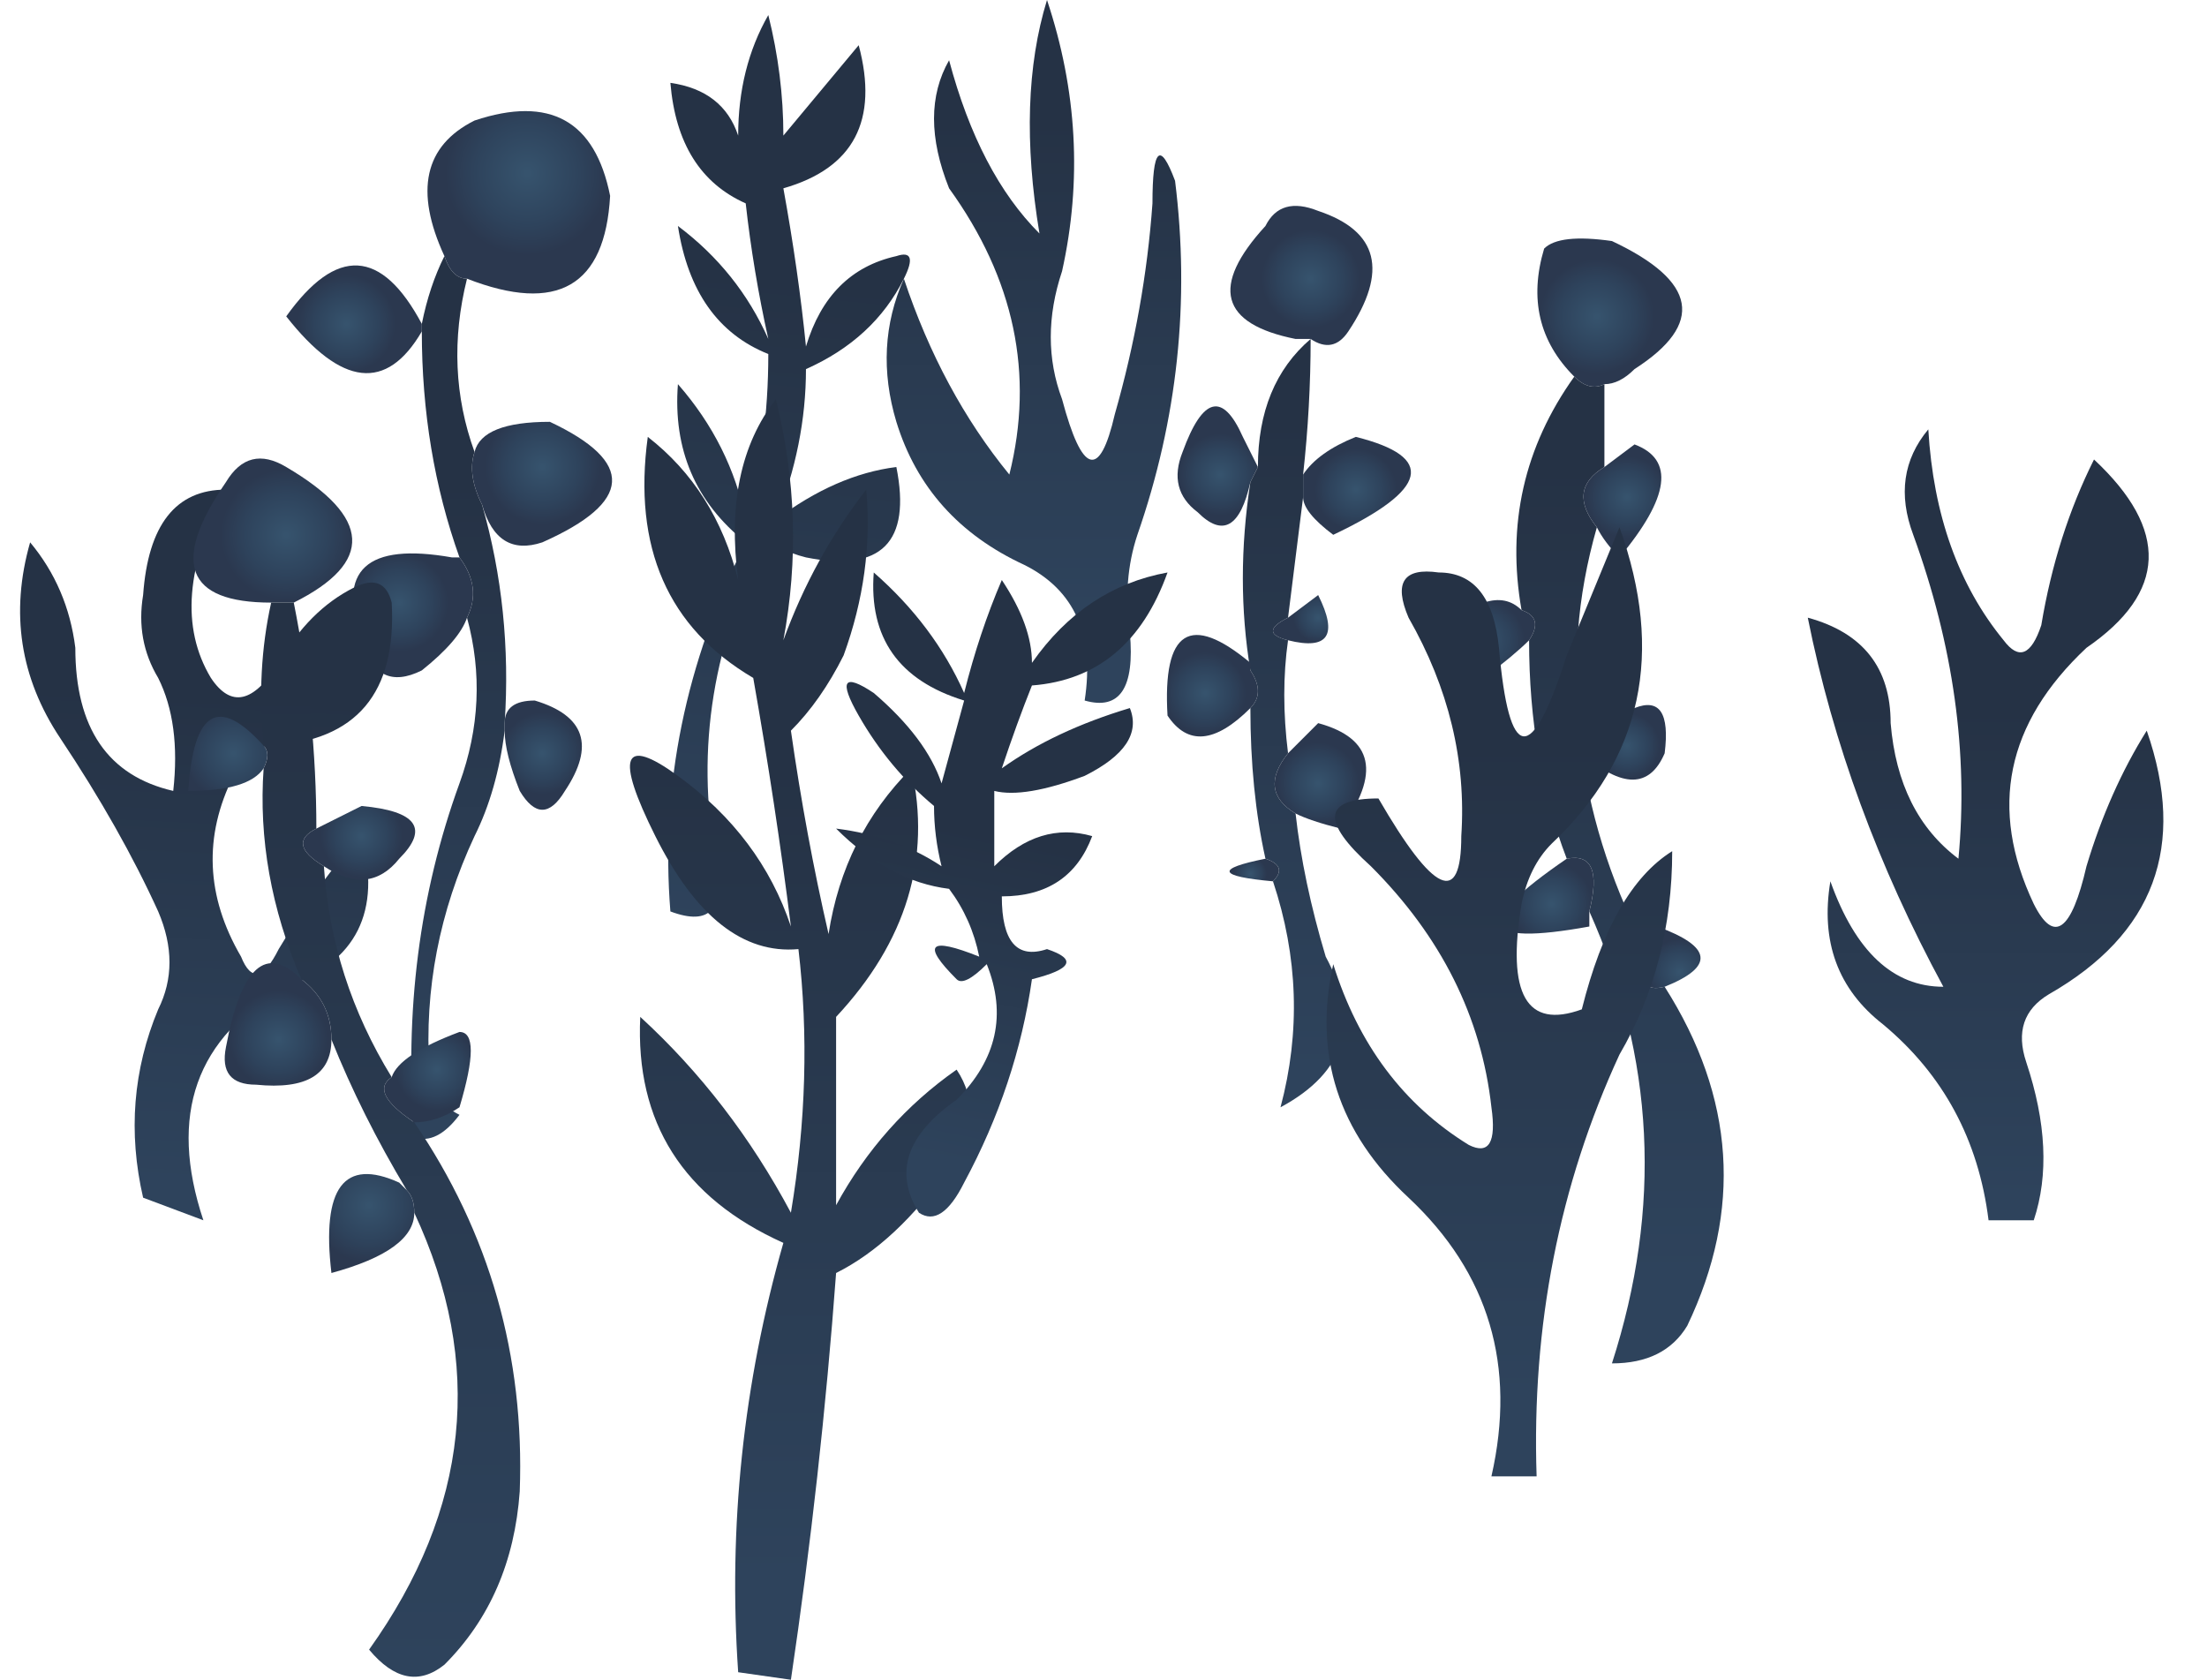
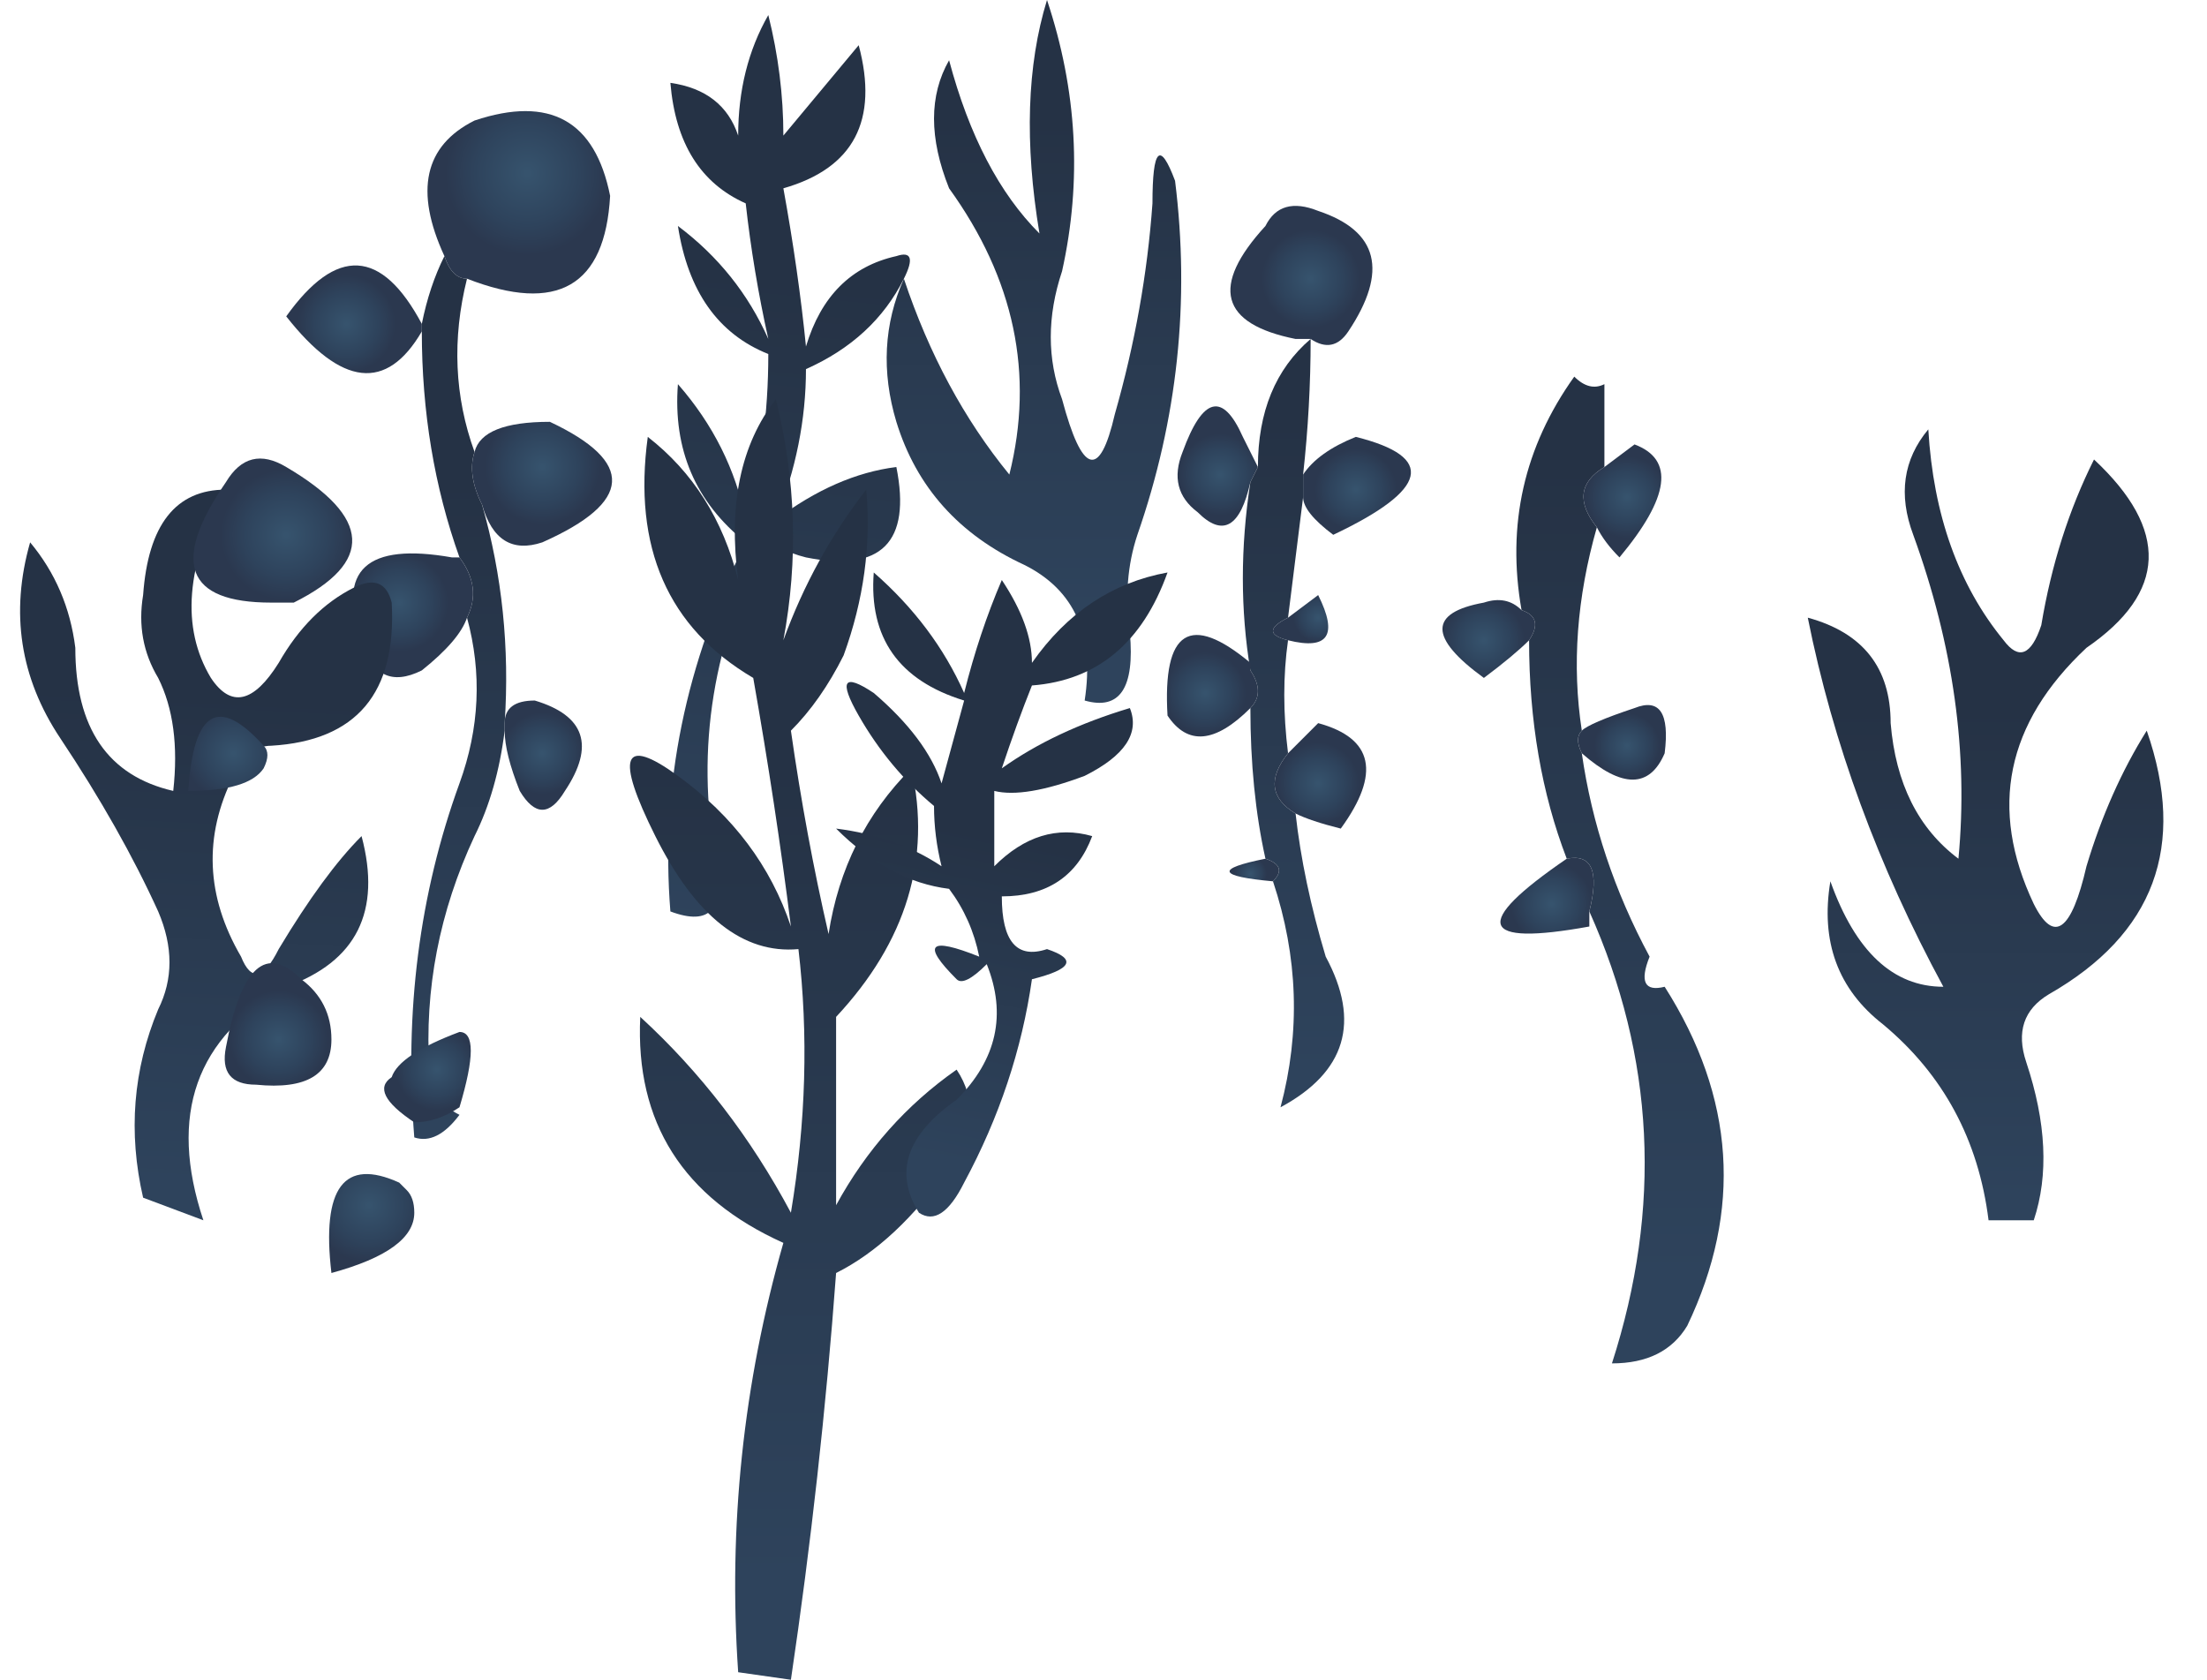
<svg xmlns="http://www.w3.org/2000/svg" height="11.15px" width="14.65px">
  <g transform="matrix(1.0, 0.0, 0.0, 1.0, 7.25, 5.55)">
    <path d="M-0.35 -4.0 Q-0.5 -4.9 -0.3 -5.55 0.0 -4.65 -0.2 -3.75 -0.35 -3.3 -0.2 -2.9 0.0 -2.15 0.15 -2.8 0.35 -3.5 0.4 -4.2 0.4 -4.75 0.55 -4.35 0.7 -3.15 0.3 -2.0 0.2 -1.7 0.25 -1.35 0.3 -0.8 -0.05 -0.9 0.05 -1.55 -0.45 -1.8 -1.1 -2.1 -1.3 -2.75 -1.45 -3.25 -1.25 -3.7 -1.0 -2.95 -0.55 -2.4 -0.3 -3.4 -0.95 -4.3 -1.15 -4.8 -0.95 -5.15 -0.75 -4.4 -0.35 -4.0" fill="url(#gradient0)" fill-rule="evenodd" stroke="none" />
-     <path d="M3.4 -3.0 Q3.3 -2.95 3.2 -3.05 2.85 -3.4 3.0 -3.9 3.1 -4.0 3.45 -3.95 4.3 -3.55 3.6 -3.1 3.5 -3.0 3.4 -3.0" fill="url(#gradient1)" fill-rule="evenodd" stroke="none" />
    <path d="M2.85 -1.5 Q3.0 -1.45 2.9 -1.3 2.8 -1.2 2.6 -1.05 2.05 -1.45 2.6 -1.55 2.75 -1.6 2.85 -1.5" fill="url(#gradient2)" fill-rule="evenodd" stroke="none" />
    <path d="M2.9 -1.3 Q3.0 -1.45 2.85 -1.5 2.7 -2.35 3.2 -3.05 3.3 -2.95 3.4 -3.0 L3.4 -2.45 Q3.15 -2.3 3.35 -2.05 3.15 -1.35 3.25 -0.7 3.2 -0.65 3.25 -0.55 3.35 0.15 3.7 0.8 3.6 1.05 3.8 1.0 4.5 2.1 3.95 3.25 3.8 3.5 3.45 3.5 3.95 1.95 3.3 0.5 3.4 0.1 3.15 0.15 2.9 -0.5 2.9 -1.3" fill="url(#gradient3)" fill-rule="evenodd" stroke="none" />
    <path d="M3.35 -2.05 Q3.15 -2.3 3.4 -2.45 L3.6 -2.6 Q4.0 -2.45 3.5 -1.85 3.4 -1.95 3.35 -2.05" fill="url(#gradient4)" fill-rule="evenodd" stroke="none" />
    <path d="M3.25 -0.55 Q3.2 -0.65 3.25 -0.7 3.3 -0.75 3.6 -0.85 3.85 -0.95 3.8 -0.55 3.65 -0.2 3.25 -0.55" fill="url(#gradient5)" fill-rule="evenodd" stroke="none" />
    <path d="M3.15 0.15 Q3.4 0.1 3.3 0.5 L3.3 0.6 Q2.2 0.8 3.15 0.15" fill="url(#gradient6)" fill-rule="evenodd" stroke="none" />
-     <path d="M3.8 1.0 Q3.6 1.05 3.7 0.8 3.7 0.7 3.75 0.6 4.3 0.8 3.8 1.0" fill="url(#gradient7)" fill-rule="evenodd" stroke="none" />
    <path d="M-2.8 -5.0 Q-2.45 -4.95 -2.35 -4.65 -2.35 -5.1 -2.15 -5.45 -2.05 -5.05 -2.05 -4.65 -1.8 -4.95 -1.55 -5.25 -1.35 -4.5 -2.05 -4.3 -1.95 -3.75 -1.9 -3.25 -1.75 -3.75 -1.3 -3.85 -1.15 -3.9 -1.25 -3.7 -1.45 -3.3 -1.9 -3.1 -1.9 -2.6 -2.1 -2.1 -1.7 -2.4 -1.3 -2.45 -1.15 -1.7 -1.9 -1.85 -2.1 -1.9 -2.15 -2.0 -2.7 -0.95 -2.5 0.15 -2.4 0.65 -2.8 0.5 -2.9 -0.75 -2.3 -1.95 -2.8 -2.35 -2.75 -3.0 -2.4 -2.6 -2.3 -2.1 -2.15 -2.6 -2.15 -3.2 -2.65 -3.4 -2.75 -4.05 -2.35 -3.75 -2.15 -3.3 -2.25 -3.75 -2.3 -4.2 -2.75 -4.4 -2.8 -5.0" fill="url(#gradient8)" fill-rule="evenodd" stroke="none" />
    <path d="M-1.65 -1.2 Q-1.8 -0.9 -2.0 -0.7 -1.9 0.0 -1.75 0.65 -1.65 0.0 -1.2 -0.45 -1.0 0.45 -1.7 1.2 L-1.7 2.45 Q-1.4 1.9 -0.9 1.55 -0.7 1.85 -0.95 2.2 -1.3 2.7 -1.7 2.9 -1.8 4.25 -2.0 5.6 L-2.35 5.55 Q-2.45 4.1 -2.05 2.7 -3.05 2.25 -3.0 1.2 -2.4 1.75 -2.0 2.5 -1.85 1.6 -1.95 0.75 -2.5 0.8 -2.9 0.0 -3.3 -0.8 -2.75 -0.4 -2.2 0.0 -2.0 0.6 -2.1 -0.2 -2.25 -1.05 -3.1 -1.55 -2.95 -2.65 -2.5 -2.3 -2.35 -1.7 -2.45 -2.45 -2.1 -2.9 -1.9 -2.1 -2.05 -1.3 -1.85 -1.85 -1.5 -2.3 -1.45 -1.75 -1.65 -1.2" fill="url(#gradient9)" fill-rule="evenodd" stroke="none" />
    <path d="M-4.3 -3.85 Q-4.6 -4.5 -4.1 -4.75 -3.35 -5.0 -3.2 -4.25 -3.25 -3.35 -4.15 -3.7 -4.25 -3.7 -4.3 -3.85" fill="url(#gradient10)" fill-rule="evenodd" stroke="none" />
    <path d="M-4.45 -3.35 Q-4.8 -2.75 -5.35 -3.45 -4.85 -4.15 -4.45 -3.4 L-4.45 -3.35" fill="url(#gradient11)" fill-rule="evenodd" stroke="none" />
    <path d="M-4.3 -3.85 Q-4.25 -3.7 -4.15 -3.7 -4.3 -3.1 -4.1 -2.55 -4.15 -2.4 -4.05 -2.2 -3.85 -1.5 -3.9 -0.75 L-3.9 -0.7 Q-3.95 -0.3 -4.1 0.0 -4.45 0.75 -4.4 1.55 -4.4 1.75 -4.2 1.85 -4.35 2.05 -4.5 2.0 -4.6 0.75 -4.2 -0.35 -4.0 -0.9 -4.15 -1.45 -4.05 -1.65 -4.2 -1.85 -4.45 -2.55 -4.45 -3.35 L-4.45 -3.4 Q-4.4 -3.65 -4.3 -3.85" fill="url(#gradient12)" fill-rule="evenodd" stroke="none" />
    <path d="M-4.1 -2.55 Q-4.05 -2.75 -3.6 -2.75 -2.75 -2.35 -3.65 -1.95 -3.95 -1.85 -4.05 -2.2 -4.15 -2.4 -4.1 -2.55" fill="url(#gradient13)" fill-rule="evenodd" stroke="none" />
    <path d="M-4.15 -1.45 Q-4.2 -1.3 -4.45 -1.1 -4.75 -0.95 -4.85 -1.3 -5.1 -2.0 -4.25 -1.85 L-4.2 -1.85 Q-4.05 -1.65 -4.15 -1.45" fill="url(#gradient14)" fill-rule="evenodd" stroke="none" />
    <path d="M-3.9 -0.75 Q-3.9 -0.9 -3.7 -0.9 -3.2 -0.75 -3.5 -0.3 -3.65 -0.05 -3.8 -0.3 -3.9 -0.55 -3.9 -0.7 L-3.9 -0.75" fill="url(#gradient15)" fill-rule="evenodd" stroke="none" />
    <path d="M-6.3 -1.6 Q-6.25 -2.3 -5.75 -2.3 -6.15 -1.55 -5.85 -1.05 -5.65 -0.75 -5.4 -1.15 -5.2 -1.5 -4.9 -1.65 -4.7 -1.75 -4.65 -1.55 -4.6 -0.65 -5.45 -0.6 -5.6 -0.6 -5.7 -0.4 -6.0 0.2 -5.65 0.8 -5.55 1.05 -5.4 0.75 -5.1 0.25 -4.85 0.0 -4.65 0.75 -5.35 1.0 -6.25 1.5 -5.9 2.55 L-6.3 2.4 Q-6.45 1.75 -6.2 1.15 -6.05 0.85 -6.2 0.5 -6.45 -0.05 -6.85 -0.65 -7.25 -1.25 -7.05 -1.95 -6.8 -1.65 -6.75 -1.25 -6.75 -0.45 -6.1 -0.3 -6.05 -0.75 -6.2 -1.05 -6.35 -1.3 -6.3 -1.6" fill="url(#gradient16)" fill-rule="evenodd" stroke="none" />
    <path d="M-0.4 -1.15 Q-0.05 -1.65 0.5 -1.75 0.25 -1.05 -0.4 -1.0 -0.5 -0.75 -0.6 -0.45 -0.25 -0.7 0.25 -0.85 0.35 -0.6 -0.05 -0.4 -0.45 -0.25 -0.65 -0.3 L-0.65 0.2 Q-0.35 -0.1 0.0 0.0 -0.15 0.4 -0.6 0.4 -0.6 0.85 -0.3 0.75 0.0 0.85 -0.4 0.95 -0.5 1.65 -0.85 2.3 -1.0 2.6 -1.15 2.5 -1.4 2.1 -0.9 1.75 -0.5 1.35 -0.7 0.85 -0.85 1.0 -0.9 0.95 -1.25 0.6 -0.75 0.8 -0.8 0.55 -0.95 0.35 -1.35 0.3 -1.7 -0.05 -1.3 0.0 -1.0 0.2 -1.05 0.0 -1.05 -0.2 -1.35 -0.45 -1.55 -0.8 -1.75 -1.15 -1.45 -0.95 -1.1 -0.65 -1.0 -0.35 L-0.85 -0.9 Q-1.5 -1.1 -1.45 -1.75 -1.05 -1.4 -0.85 -0.95 -0.75 -1.35 -0.6 -1.7 -0.4 -1.4 -0.4 -1.15" fill="url(#gradient17)" fill-rule="evenodd" stroke="none" />
    <path d="M1.45 -3.3 L1.35 -3.3 Q0.6 -3.45 1.15 -4.05 1.25 -4.25 1.5 -4.15 2.1 -3.95 1.7 -3.35 1.6 -3.2 1.45 -3.3" fill="url(#gradient18)" fill-rule="evenodd" stroke="none" />
    <path d="M1.05 -2.35 Q0.95 -1.9 0.7 -2.15 0.5 -2.3 0.6 -2.55 0.8 -3.1 1.0 -2.65 L1.1 -2.45 1.05 -2.35" fill="url(#gradient19)" fill-rule="evenodd" stroke="none" />
    <path d="M1.45 -3.3 Q1.45 -2.85 1.4 -2.4 L1.4 -2.25 Q1.35 -1.85 1.3 -1.45 1.1 -1.35 1.3 -1.3 1.25 -0.95 1.3 -0.55 1.1 -0.3 1.35 -0.15 1.4 0.3 1.55 0.8 1.9 1.45 1.25 1.8 1.45 1.05 1.2 0.3 1.3 0.2 1.15 0.15 1.05 -0.3 1.05 -0.85 1.15 -0.95 1.05 -1.1 0.95 -1.7 1.05 -2.35 L1.1 -2.45 Q1.1 -3.0 1.45 -3.3" fill="url(#gradient20)" fill-rule="evenodd" stroke="none" />
    <path d="M1.4 -2.4 Q1.5 -2.55 1.75 -2.65 2.55 -2.45 1.6 -2.0 1.4 -2.15 1.4 -2.25 L1.4 -2.4" fill="url(#gradient21)" fill-rule="evenodd" stroke="none" />
    <path d="M1.3 -1.45 L1.5 -1.6 Q1.7 -1.2 1.3 -1.3 1.1 -1.35 1.3 -1.45" fill="url(#gradient22)" fill-rule="evenodd" stroke="none" />
    <path d="M1.05 -0.85 Q0.7 -0.5 0.5 -0.8 0.45 -1.65 1.05 -1.15 L1.05 -1.1 Q1.15 -0.95 1.05 -0.85" fill="url(#gradient23)" fill-rule="evenodd" stroke="none" />
    <path d="M1.2 0.3 Q0.65 0.25 1.15 0.15 1.3 0.2 1.2 0.3" fill="url(#gradient24)" fill-rule="evenodd" stroke="none" />
    <path d="M1.3 -0.55 L1.5 -0.75 Q2.05 -0.6 1.65 -0.05 1.45 -0.1 1.35 -0.15 1.1 -0.3 1.3 -0.55" fill="url(#gradient25)" fill-rule="evenodd" stroke="none" />
-     <path d="M3.5 -2.05 Q3.95 -0.8 3.05 0.05 2.9 0.2 2.85 0.45 2.7 1.35 3.25 1.15 3.45 0.35 3.85 0.1 3.85 0.85 3.5 1.45 2.9 2.75 2.95 4.25 L2.65 4.25 Q2.9 3.15 2.1 2.4 1.4 1.75 1.6 0.85 1.85 1.65 2.5 2.05 2.7 2.15 2.65 1.8 2.55 0.9 1.85 0.2 1.35 -0.25 1.9 -0.25 2.45 0.7 2.45 0.0 2.5 -0.75 2.1 -1.45 1.95 -1.8 2.3 -1.75 2.65 -1.75 2.7 -1.25 2.8 -0.1 3.15 -1.2 L3.5 -2.05" fill="url(#gradient26)" fill-rule="evenodd" stroke="none" />
    <path d="M5.55 -2.7 Q5.6 -1.85 6.05 -1.3 6.2 -1.1 6.3 -1.4 6.4 -2.0 6.65 -2.5 7.4 -1.8 6.6 -1.25 5.8 -0.5 6.25 0.45 6.45 0.85 6.6 0.2 6.75 -0.3 7.0 -0.7 7.4 0.45 6.35 1.05 6.1 1.2 6.2 1.5 6.4 2.1 6.25 2.55 L5.95 2.55 Q5.85 1.75 5.25 1.25 4.8 0.9 4.9 0.3 5.15 1.0 5.65 1.0 5.0 -0.2 4.75 -1.45 5.3 -1.3 5.3 -0.75 5.35 -0.15 5.75 0.15 5.85 -0.9 5.45 -2.0 5.3 -2.4 5.55 -2.7" fill="url(#gradient27)" fill-rule="evenodd" stroke="none" />
    <path d="M-5.45 -1.55 Q-6.3 -1.55 -5.75 -2.35 -5.6 -2.6 -5.35 -2.45 -4.5 -1.95 -5.3 -1.55 L-5.45 -1.55" fill="url(#gradient28)" fill-rule="evenodd" stroke="none" />
-     <path d="M-5.3 -1.55 Q-5.15 -0.8 -5.15 -0.05 -5.35 0.05 -5.1 0.2 -5.05 0.95 -4.65 1.6 -4.8 1.7 -4.5 1.9 -3.75 3.0 -3.8 4.35 -3.85 5.05 -4.3 5.5 -4.55 5.7 -4.8 5.4 -3.8 4.0 -4.5 2.5 -4.5 2.4 -4.55 2.35 -4.85 1.85 -5.05 1.35 -5.05 1.1 -5.25 0.95 -5.55 0.25 -5.5 -0.45 -5.45 -0.55 -5.5 -0.6 -5.55 -1.1 -5.45 -1.55 L-5.3 -1.55" fill="url(#gradient29)" fill-rule="evenodd" stroke="none" />
    <path d="M-4.65 1.6 Q-4.6 1.45 -4.2 1.3 -4.05 1.3 -4.2 1.8 -4.35 1.9 -4.5 1.9 -4.8 1.7 -4.65 1.6" fill="url(#gradient30)" fill-rule="evenodd" stroke="none" />
    <path d="M-5.5 -0.45 Q-5.6 -0.3 -6.0 -0.3 -5.95 -1.1 -5.5 -0.6 -5.45 -0.55 -5.5 -0.45" fill="url(#gradient31)" fill-rule="evenodd" stroke="none" />
-     <path d="M-5.15 -0.05 L-4.85 -0.2 Q-4.3 -0.15 -4.6 0.15 -4.8 0.4 -5.1 0.2 -5.35 0.05 -5.15 -0.05" fill="url(#gradient32)" fill-rule="evenodd" stroke="none" />
    <path d="M-5.05 1.35 Q-5.05 1.7 -5.55 1.65 -5.8 1.65 -5.75 1.4 -5.6 0.6 -5.25 0.95 -5.05 1.1 -5.05 1.35" fill="url(#gradient33)" fill-rule="evenodd" stroke="none" />
    <path d="M-4.5 2.5 Q-4.5 2.75 -5.05 2.9 -5.15 2.05 -4.6 2.3 L-4.55 2.35 Q-4.5 2.4 -4.5 2.5" fill="url(#gradient34)" fill-rule="evenodd" stroke="none" />
  </g>
  <defs>
    <linearGradient gradientTransform="matrix(-1.0E-4, -0.003, 0.001, 0.0, -0.35, -3.95)" gradientUnits="userSpaceOnUse" id="gradient0" spreadMethod="pad" x1="-819.2" x2="819.2">
      <stop offset="0.0" stop-color="#2e435c" />
      <stop offset="0.663" stop-color="#253245" />
    </linearGradient>
    <radialGradient cx="0" cy="0" gradientTransform="matrix(7.0E-4, 0.0, 0.0, 7.0E-4, 3.35, -3.45)" gradientUnits="userSpaceOnUse" id="gradient1" r="819.2" spreadMethod="pad">
      <stop offset="0.016" stop-color="#36536d" />
      <stop offset="0.424" stop-color="#2e435c" />
      <stop offset="0.663" stop-color="#2b384f" />
    </radialGradient>
    <radialGradient cx="0" cy="0" gradientTransform="matrix(5.0E-4, 0.0, 0.0, 5.0E-4, 2.6, -1.3)" gradientUnits="userSpaceOnUse" id="gradient2" r="819.2" spreadMethod="pad">
      <stop offset="0.016" stop-color="#36536d" />
      <stop offset="0.424" stop-color="#2e435c" />
      <stop offset="0.663" stop-color="#2b384f" />
    </radialGradient>
    <linearGradient gradientTransform="matrix(1.0E-4, -0.005, 8.0E-4, 0.0, 3.55, -1.15)" gradientUnits="userSpaceOnUse" id="gradient3" spreadMethod="pad" x1="-819.2" x2="819.2">
      <stop offset="0.0" stop-color="#2e435c" />
      <stop offset="0.663" stop-color="#253245" />
    </linearGradient>
    <radialGradient cx="0" cy="0" gradientTransform="matrix(5.0E-4, 0.0, 0.0, 5.0E-4, 3.55, -2.25)" gradientUnits="userSpaceOnUse" id="gradient4" r="819.2" spreadMethod="pad">
      <stop offset="0.016" stop-color="#36536d" />
      <stop offset="0.424" stop-color="#2e435c" />
      <stop offset="0.663" stop-color="#2b384f" />
    </radialGradient>
    <radialGradient cx="0" cy="0" gradientTransform="matrix(4.0E-4, 0.0, 0.0, 4.0E-4, 3.55, -0.6)" gradientUnits="userSpaceOnUse" id="gradient5" r="819.2" spreadMethod="pad">
      <stop offset="0.016" stop-color="#36536d" />
      <stop offset="0.424" stop-color="#2e435c" />
      <stop offset="0.663" stop-color="#2b384f" />
    </radialGradient>
    <radialGradient cx="0" cy="0" gradientTransform="matrix(5.0E-4, 0.0, 0.0, 5.0E-4, 3.05, 0.45)" gradientUnits="userSpaceOnUse" id="gradient6" r="819.2" spreadMethod="pad">
      <stop offset="0.016" stop-color="#36536d" />
      <stop offset="0.424" stop-color="#2e435c" />
      <stop offset="0.663" stop-color="#2b384f" />
    </radialGradient>
    <radialGradient cx="0" cy="0" gradientTransform="matrix(4.0E-4, 0.0, 0.0, 4.0E-4, 3.9, 0.9)" gradientUnits="userSpaceOnUse" id="gradient7" r="819.2" spreadMethod="pad">
      <stop offset="0.016" stop-color="#36536d" />
      <stop offset="0.424" stop-color="#2e435c" />
      <stop offset="0.663" stop-color="#2b384f" />
    </radialGradient>
    <linearGradient gradientTransform="matrix(5.0E-4, -0.004, 0.001, 1.0E-4, -2.15, -2.65)" gradientUnits="userSpaceOnUse" id="gradient8" spreadMethod="pad" x1="-819.2" x2="819.2">
      <stop offset="0.0" stop-color="#2e435c" />
      <stop offset="0.663" stop-color="#253245" />
    </linearGradient>
    <linearGradient gradientTransform="matrix(2.0E-4, -0.005, 0.001, 0.0, -1.95, 0.85)" gradientUnits="userSpaceOnUse" id="gradient9" spreadMethod="pad" x1="-819.2" x2="819.2">
      <stop offset="0.0" stop-color="#2e435c" />
      <stop offset="0.663" stop-color="#253245" />
    </linearGradient>
    <radialGradient cx="0" cy="0" gradientTransform="matrix(0.001, 0.0, 0.0, 0.001, -3.75, -4.4)" gradientUnits="userSpaceOnUse" id="gradient10" r="819.2" spreadMethod="pad">
      <stop offset="0.016" stop-color="#36536d" />
      <stop offset="0.424" stop-color="#2e435c" />
      <stop offset="0.663" stop-color="#2b384f" />
    </radialGradient>
    <radialGradient cx="0" cy="0" gradientTransform="matrix(6.0E-4, 0.0, 0.0, 6.0E-4, -4.95, -3.4)" gradientUnits="userSpaceOnUse" id="gradient11" r="819.2" spreadMethod="pad">
      <stop offset="0.016" stop-color="#36536d" />
      <stop offset="0.424" stop-color="#2e435c" />
      <stop offset="0.663" stop-color="#2b384f" />
    </radialGradient>
    <linearGradient gradientTransform="matrix(1.0E-4, -0.004, 4.0E-4, 0.0, -4.2, -1.3)" gradientUnits="userSpaceOnUse" id="gradient12" spreadMethod="pad" x1="-819.2" x2="819.2">
      <stop offset="0.0" stop-color="#2e435c" />
      <stop offset="0.663" stop-color="#253245" />
    </linearGradient>
    <radialGradient cx="0" cy="0" gradientTransform="matrix(7.0E-4, 0.0, 0.0, 7.0E-4, -3.65, -2.45)" gradientUnits="userSpaceOnUse" id="gradient13" r="819.2" spreadMethod="pad">
      <stop offset="0.016" stop-color="#36536d" />
      <stop offset="0.424" stop-color="#2e435c" />
      <stop offset="0.663" stop-color="#2b384f" />
    </radialGradient>
    <radialGradient cx="0" cy="0" gradientTransform="matrix(6.0E-4, 0.0, 0.0, 6.0E-4, -4.6, -1.55)" gradientUnits="userSpaceOnUse" id="gradient14" r="819.2" spreadMethod="pad">
      <stop offset="0.016" stop-color="#36536d" />
      <stop offset="0.424" stop-color="#2e435c" />
      <stop offset="0.663" stop-color="#2b384f" />
    </radialGradient>
    <radialGradient cx="0" cy="0" gradientTransform="matrix(5.0E-4, 0.0, 0.0, 5.0E-4, -3.65, -0.55)" gradientUnits="userSpaceOnUse" id="gradient15" r="819.2" spreadMethod="pad">
      <stop offset="0.016" stop-color="#36536d" />
      <stop offset="0.424" stop-color="#2e435c" />
      <stop offset="0.663" stop-color="#2b384f" />
    </radialGradient>
    <linearGradient gradientTransform="matrix(2.0E-4, -0.003, 0.002, 1.0E-4, -6.0, -0.15)" gradientUnits="userSpaceOnUse" id="gradient16" spreadMethod="pad" x1="-819.2" x2="819.2">
      <stop offset="0.0" stop-color="#2e435c" />
      <stop offset="0.663" stop-color="#253245" />
    </linearGradient>
    <linearGradient gradientTransform="matrix(3.0E-4, -0.002, 0.001, 2.0E-4, -0.85, 0.5)" gradientUnits="userSpaceOnUse" id="gradient17" spreadMethod="pad" x1="-819.2" x2="819.2">
      <stop offset="0.0" stop-color="#2e435c" />
      <stop offset="0.663" stop-color="#253245" />
    </linearGradient>
    <radialGradient cx="0" cy="0" gradientTransform="matrix(6.0E-4, 0.0, 0.0, 6.0E-4, 1.45, -3.7)" gradientUnits="userSpaceOnUse" id="gradient18" r="819.2" spreadMethod="pad">
      <stop offset="0.016" stop-color="#36536d" />
      <stop offset="0.424" stop-color="#2e435c" />
      <stop offset="0.663" stop-color="#2b384f" />
    </radialGradient>
    <radialGradient cx="0" cy="0" gradientTransform="matrix(5.0E-4, 0.0, 0.0, 5.0E-4, 0.85, -2.4)" gradientUnits="userSpaceOnUse" id="gradient19" r="819.2" spreadMethod="pad">
      <stop offset="0.016" stop-color="#36536d" />
      <stop offset="0.424" stop-color="#2e435c" />
      <stop offset="0.663" stop-color="#2b384f" />
    </radialGradient>
    <linearGradient gradientTransform="matrix(1.0E-4, -0.004, 4.0E-4, 0.0, 1.4, -1.7)" gradientUnits="userSpaceOnUse" id="gradient20" spreadMethod="pad" x1="-819.2" x2="819.2">
      <stop offset="0.0" stop-color="#2e435c" />
      <stop offset="0.663" stop-color="#253245" />
    </linearGradient>
    <radialGradient cx="0" cy="0" gradientTransform="matrix(5.0E-4, 0.0, 0.0, 5.0E-4, 1.75, -2.3)" gradientUnits="userSpaceOnUse" id="gradient21" r="819.2" spreadMethod="pad">
      <stop offset="0.016" stop-color="#36536d" />
      <stop offset="0.424" stop-color="#2e435c" />
      <stop offset="0.663" stop-color="#2b384f" />
    </radialGradient>
    <radialGradient cx="0" cy="0" gradientTransform="matrix(3.0E-4, 0.0, 0.0, 3.0E-4, 1.5, -1.45)" gradientUnits="userSpaceOnUse" id="gradient22" r="819.2" spreadMethod="pad">
      <stop offset="0.016" stop-color="#36536d" />
      <stop offset="0.424" stop-color="#2e435c" />
      <stop offset="0.663" stop-color="#2b384f" />
    </radialGradient>
    <radialGradient cx="0" cy="0" gradientTransform="matrix(5.0E-4, 0.0, 0.0, 5.0E-4, 0.75, -0.95)" gradientUnits="userSpaceOnUse" id="gradient23" r="819.2" spreadMethod="pad">
      <stop offset="0.016" stop-color="#36536d" />
      <stop offset="0.424" stop-color="#2e435c" />
      <stop offset="0.663" stop-color="#2b384f" />
    </radialGradient>
    <radialGradient cx="0" cy="0" gradientTransform="matrix(2.0E-4, 0.0, 0.0, 2.0E-4, 1.05, 0.25)" gradientUnits="userSpaceOnUse" id="gradient24" r="819.2" spreadMethod="pad">
      <stop offset="0.016" stop-color="#36536d" />
      <stop offset="0.424" stop-color="#2e435c" />
      <stop offset="0.663" stop-color="#2b384f" />
    </radialGradient>
    <radialGradient cx="0" cy="0" gradientTransform="matrix(5.0E-4, 0.0, 0.0, 5.0E-4, 1.5, -0.35)" gradientUnits="userSpaceOnUse" id="gradient25" r="819.2" spreadMethod="pad">
      <stop offset="0.016" stop-color="#36536d" />
      <stop offset="0.424" stop-color="#2e435c" />
      <stop offset="0.663" stop-color="#2b384f" />
    </radialGradient>
    <linearGradient gradientTransform="matrix(-1.0E-4, -0.004, 0.001, 0.0, 2.7, 0.45)" gradientUnits="userSpaceOnUse" id="gradient26" spreadMethod="pad" x1="-819.2" x2="819.2">
      <stop offset="0.0" stop-color="#2e435c" />
      <stop offset="0.663" stop-color="#253245" />
    </linearGradient>
    <linearGradient gradientTransform="matrix(0.0, -0.003, 0.001, 0.0, 5.95, -0.05)" gradientUnits="userSpaceOnUse" id="gradient27" spreadMethod="pad" x1="-819.2" x2="819.2">
      <stop offset="0.0" stop-color="#2e435c" />
      <stop offset="0.663" stop-color="#253245" />
    </linearGradient>
    <radialGradient cx="0" cy="0" gradientTransform="matrix(8.0E-4, 0.0, 0.0, 8.0E-4, -5.35, -2.0)" gradientUnits="userSpaceOnUse" id="gradient28" r="819.2" spreadMethod="pad">
      <stop offset="0.016" stop-color="#36536d" />
      <stop offset="0.424" stop-color="#2e435c" />
      <stop offset="0.663" stop-color="#2b384f" />
    </radialGradient>
    <linearGradient gradientTransform="matrix(1.0E-4, -0.006, 0.001, 0.0, -4.65, 0.6)" gradientUnits="userSpaceOnUse" id="gradient29" spreadMethod="pad" x1="-819.2" x2="819.2">
      <stop offset="0.0" stop-color="#2e435c" />
      <stop offset="0.663" stop-color="#253245" />
    </linearGradient>
    <radialGradient cx="0" cy="0" gradientTransform="matrix(5.0E-4, 0.0, 0.0, 5.0E-4, -4.35, 1.55)" gradientUnits="userSpaceOnUse" id="gradient30" r="819.2" spreadMethod="pad">
      <stop offset="0.016" stop-color="#36536d" />
      <stop offset="0.424" stop-color="#2e435c" />
      <stop offset="0.663" stop-color="#2b384f" />
    </radialGradient>
    <radialGradient cx="0" cy="0" gradientTransform="matrix(6.0E-4, 0.0, 0.0, 6.0E-4, -5.7, -0.55)" gradientUnits="userSpaceOnUse" id="gradient31" r="819.2" spreadMethod="pad">
      <stop offset="0.016" stop-color="#36536d" />
      <stop offset="0.424" stop-color="#2e435c" />
      <stop offset="0.663" stop-color="#2b384f" />
    </radialGradient>
    <radialGradient cx="0" cy="0" gradientTransform="matrix(5.0E-4, 0.0, 0.0, 5.0E-4, -4.85, 0.0)" gradientUnits="userSpaceOnUse" id="gradient32" r="819.2" spreadMethod="pad">
      <stop offset="0.016" stop-color="#36536d" />
      <stop offset="0.424" stop-color="#2e435c" />
      <stop offset="0.663" stop-color="#2b384f" />
    </radialGradient>
    <radialGradient cx="0" cy="0" gradientTransform="matrix(6.0E-4, 0.0, 0.0, 6.0E-4, -5.4, 1.35)" gradientUnits="userSpaceOnUse" id="gradient33" r="819.2" spreadMethod="pad">
      <stop offset="0.016" stop-color="#36536d" />
      <stop offset="0.424" stop-color="#2e435c" />
      <stop offset="0.663" stop-color="#2b384f" />
    </radialGradient>
    <radialGradient cx="0" cy="0" gradientTransform="matrix(7.0E-4, 0.0, 0.0, 7.0E-4, -4.8, 2.45)" gradientUnits="userSpaceOnUse" id="gradient34" r="819.2" spreadMethod="pad">
      <stop offset="0.016" stop-color="#36536d" />
      <stop offset="0.424" stop-color="#2e435c" />
      <stop offset="0.663" stop-color="#2b384f" />
    </radialGradient>
  </defs>
</svg>